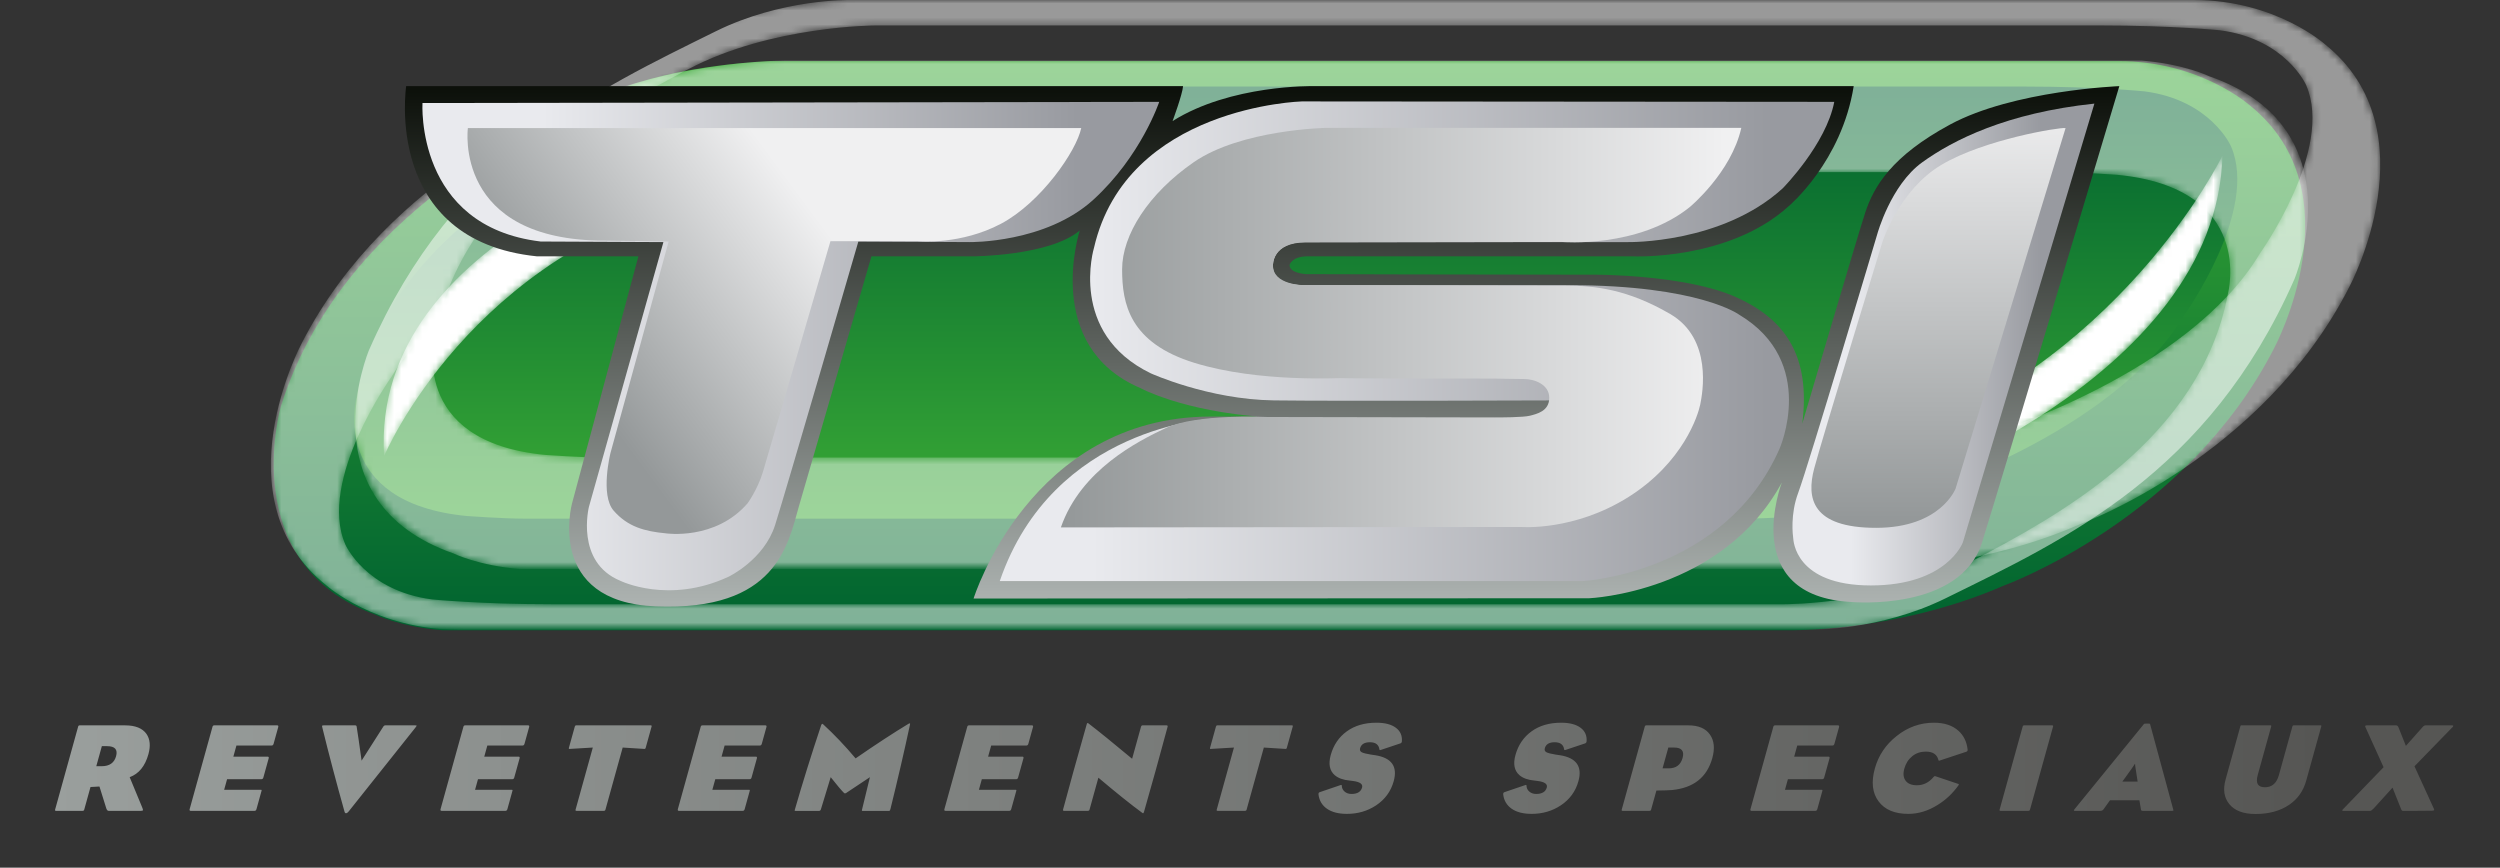
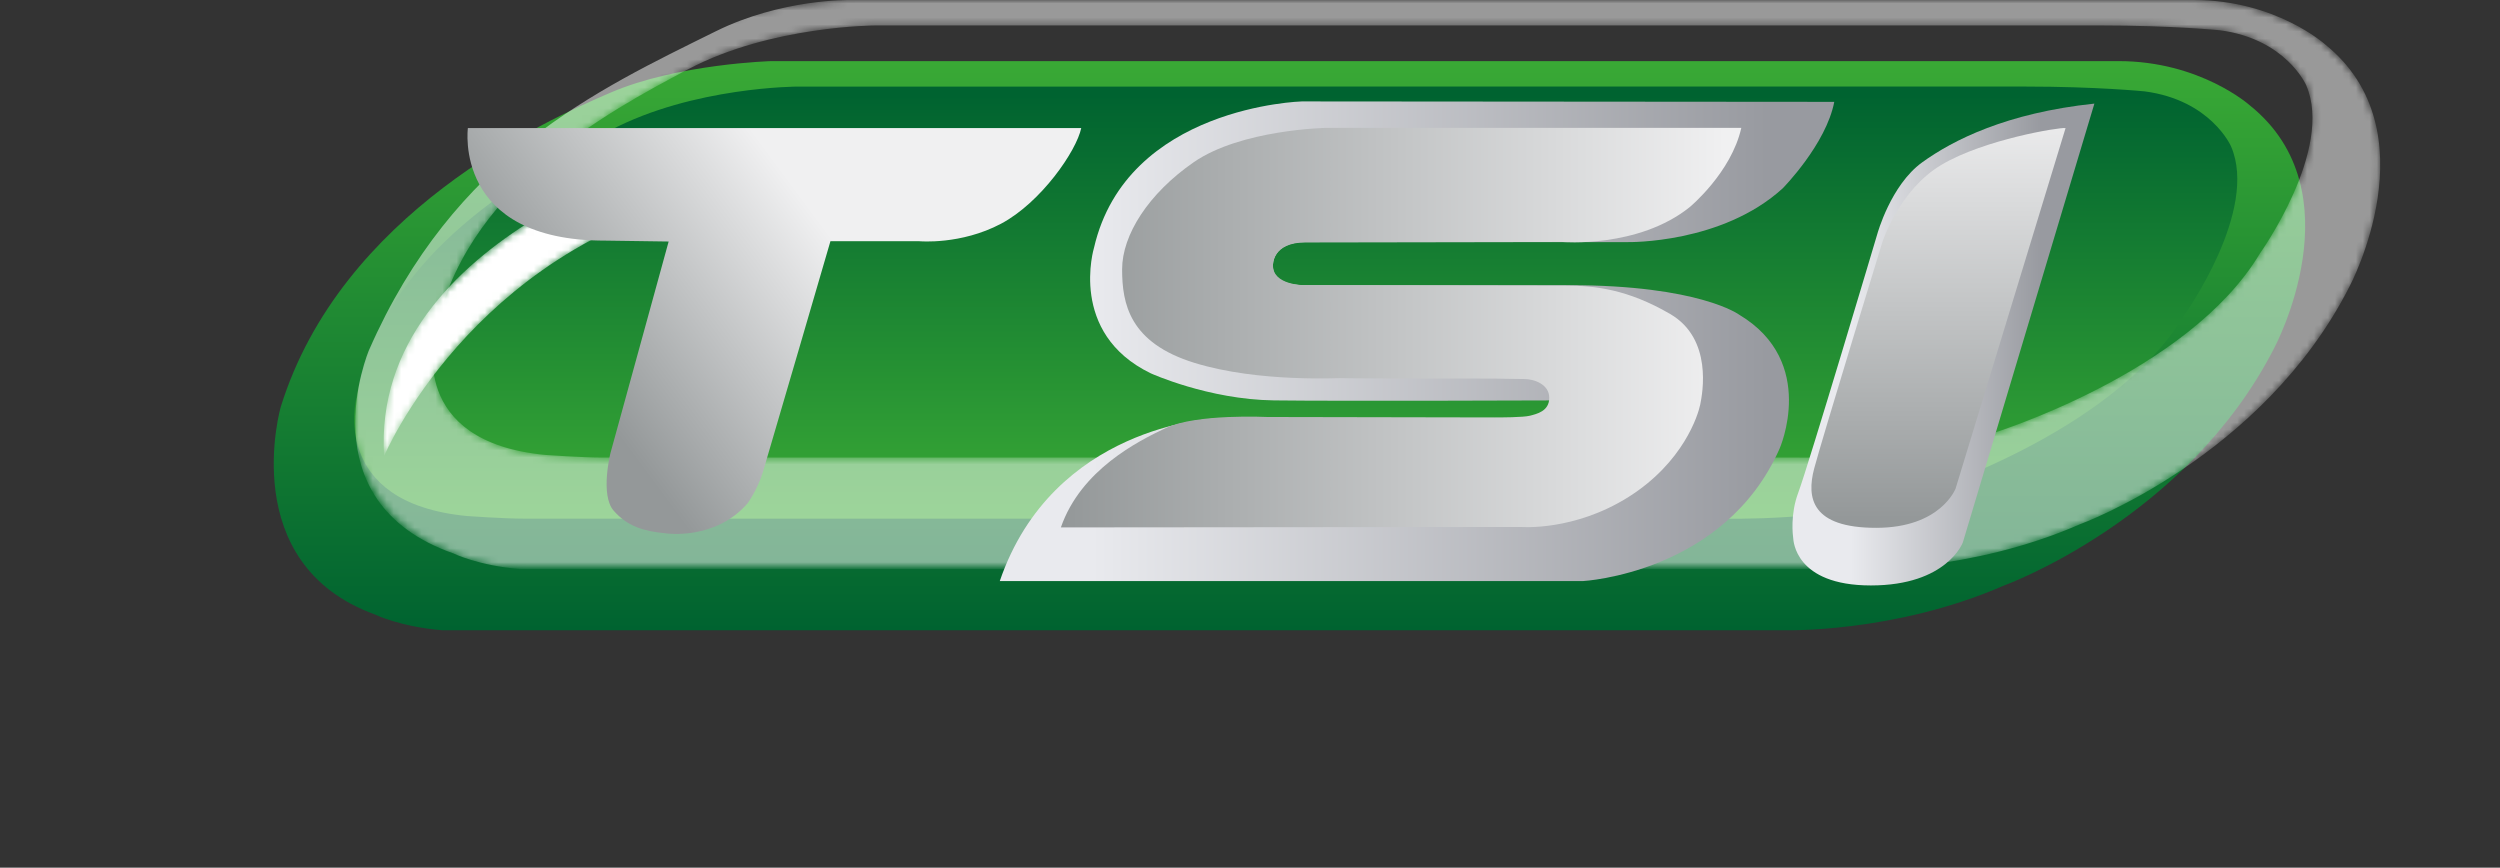
<svg xmlns="http://www.w3.org/2000/svg" version="1.1" id="Calque_1" x="0px" y="0px" width="358px" height="124.253px" viewBox="0 0 358 124.253" style="enable-background:new 0 0 358 124.253;" xml:space="preserve">
  <rect x="0" y="0" width="358" height="124.253" fill="#333333" stroke="none" />
  <linearGradient id="SVGID_1_" gradientUnits="userSpaceOnUse" x1="184.649" y1="90.259" x2="184.649" y2="7.594">
    <stop offset="0" style="stop-color:#006330" />
    <stop offset="1" style="stop-color:#3AAA35" />
  </linearGradient>
  <path style="fill:url(#SVGID_1_);" d="M322.168,15.084c0,0-7.082-6.333-18.797-6.333c-2.278,0-3.85,0-4.913,0h-1.963H110.459  c0,0-13.375,0.375-23,4.5s-38.625,17.25-47.25,45c0,0-6.5,22.5,13.5,29.75c0,0,3.551,1.75,9.625,2.25h192  c0,0,15.834,0.5,31.667-6.416c0,0,26.167-9.5,38.667-34C325.668,49.835,337.668,27.501,322.168,15.084z" />
  <linearGradient id="SVGID_2_" gradientUnits="userSpaceOnUse" x1="185.547" y1="13.585" x2="185.547" y2="74.252">
    <stop offset="0" style="stop-color:#006330" />
    <stop offset="1" style="stop-color:#3AAA35" />
  </linearGradient>
  <path style="fill:url(#SVGID_2_);" d="M114.293,12.397c0,0-15,0-26.875,6.25s-32.5,17.375-36.375,38.25c0,0-4,15.125,15.875,17  c0,0,5.188,0.375,8.188,0.375s171.625,0,171.625,0s16.188,0.438,27.438-3.375c0,0,28.375-8.625,38.688-25.875  c0,0,10.625-14.875,6.625-24.063c0,0-2.875-6.625-12.375-7.875c0,0-6.875-0.688-17.063-0.688S114.293,12.397,114.293,12.397z" />
  <defs>
    <filter id="Adobe_OpacityMaskFilter" filterUnits="userSpaceOnUse" x="50.87" y="0" width="289.978" height="81.508">
      <feColorMatrix type="matrix" values="1 0 0 0 0  0 1 0 0 0  0 0 1 0 0  0 0 0 1 0" />
    </filter>
  </defs>
  <mask maskUnits="userSpaceOnUse" x="50.87" y="0" width="289.978" height="81.508" id="SVGID_3_">
    <g style="filter:url(#Adobe_OpacityMaskFilter);">
      <g>
        <g>
          <linearGradient id="SVGID_4_" gradientUnits="userSpaceOnUse" x1="195.649" y1="51.228" x2="195.649" y2="80.726">
            <stop offset="0" style="stop-color:#1D1D1B" />
            <stop offset="1" style="stop-color:#FFFFFF" />
          </linearGradient>
          <path style="fill:url(#SVGID_4_);" d="M332.931,6.334c0,0-7.07-6.333-18.765-6.333c-2.274,0-3.843,0-4.904,0h-1.96H121.586      c0,0-13.352,0.375-22.96,4.5s-38.559,17.25-47.169,45c0,0-6.489,22.5,13.477,29.75c0,0,3.545,1.75,9.608,2.25h191.67      c0,0,15.807,0.5,31.612-6.416c0,0,26.122-9.5,38.601-34C336.425,41.085,348.405,18.751,332.931,6.334z M323.634,36.272      c-10.294,17.25-38.621,25.875-38.621,25.875c-11.23,3.813-27.39,3.375-27.39,3.375s-168.336,0-171.33,0      c-2.995,0-8.174-0.375-8.174-0.375c-19.841-1.875-15.848-17-15.848-17c3.869-20.875,24.458-32,36.313-38.25      s26.829-6.25,26.829-6.25s165.278,0,175.449,0c10.17,0,17.032,0.688,17.032,0.688c9.484,1.25,12.354,7.875,12.354,7.875      C334.242,21.397,323.634,36.272,323.634,36.272z" />
        </g>
      </g>
    </g>
  </mask>
  <g style="opacity:0.5;mask:url(#SVGID_3_);">
    <g>
      <path style="fill:#FFFFFF;" d="M332.931,6.334c0,0-7.07-6.333-18.765-6.333H121.586c0,0-9.714-0.161-19.084,4.479    c-17.124,8.479-37.456,17.813-49.667,45.667c0,0-9.167,21.666,12.099,29.104c0,0,3.545,1.75,9.608,2.25h191.67    c0,0,15.807,0.5,31.612-6.416c0,0,26.122-9.5,38.601-34C336.425,41.085,348.405,18.751,332.931,6.334z M323.634,36.272    c-10.294,17.25-38.621,25.875-38.621,25.875c-11.23,3.813-27.39,3.375-27.39,3.375s-168.336,0-171.33,0    c-2.995,0-8.174-0.375-8.174-0.375c-19.841-1.875-15.848-17-15.848-17c3.869-20.875,24.458-32,36.313-38.25    s26.829-6.25,26.829-6.25s165.278,0,175.449,0c10.17,0,17.032,0.688,17.032,0.688c9.484,1.25,12.354,7.875,12.354,7.875    C334.242,21.397,323.634,36.272,323.634,36.272z" />
    </g>
  </g>
  <defs>
    <filter id="Adobe_OpacityMaskFilter_1_" filterUnits="userSpaceOnUse" x="38.787" y="8.665" width="291.728" height="81.509">
      <feColorMatrix type="matrix" values="1 0 0 0 0  0 1 0 0 0  0 0 1 0 0  0 0 0 1 0" />
    </filter>
  </defs>
  <mask maskUnits="userSpaceOnUse" x="38.787" y="8.665" width="291.728" height="81.509" id="SVGID_5_">
    <g style="filter:url(#Adobe_OpacityMaskFilter_1_);">
      <g>
        <g>
          <linearGradient id="SVGID_6_" gradientUnits="userSpaceOnUse" x1="302.853" y1="-1214.225" x2="302.853" y2="-1184.727" gradientTransform="matrix(-1 0 0 -1 487.716 -1175.279)">
            <stop offset="0" style="stop-color:#1D1D1B" />
            <stop offset="1" style="stop-color:#FFFFFF" />
          </linearGradient>
          <path style="fill:url(#SVGID_6_);" d="M316.366,10.923c0,0-3.566-1.75-9.665-2.25H113.873c0,0-15.902-0.5-31.803,6.417      c0,0-26.28,9.5-38.833,34c0,0-12.052,22.333,3.515,34.75c0,0,7.113,6.333,18.878,6.333c2.288,0,3.866,0,4.934,0h1.972h186.836      c0,0,13.434-0.375,23.1-4.5s38.791-17.25,47.453-45C329.924,40.673,336.453,18.173,316.366,10.923z M319.044,42.027      c-3.892,20.875-24.605,32-36.532,38.25c-11.925,6.25-26.99,6.25-26.99,6.25s-166.275,0-176.508,0      c-10.231,0-17.135-0.688-17.135-0.688c-9.542-1.25-12.429-7.875-12.429-7.875c-4.017-9.188,6.654-24.063,6.654-24.063      c10.356-17.25,38.854-25.875,38.854-25.875c11.298-3.813,27.555-3.375,27.555-3.375s169.352,0,172.364,0      c3.013,0,8.224,0.375,8.224,0.375C323.062,26.902,319.044,42.027,319.044,42.027z" />
        </g>
      </g>
    </g>
  </mask>
  <g style="opacity:0.5;mask:url(#SVGID_5_);">
    <g>
-       <path style="fill:#FFFFFF;" d="M316.366,10.923c0,0-3.566-1.75-9.665-2.25H113.873c0,0-15.902-0.5-31.803,6.417    c0,0-26.28,9.5-38.833,34c0,0-12.052,22.333,3.515,34.75c0,0,7.113,6.333,18.878,6.333h193.742c0,0,9.773,0.161,19.2-4.479    c17.228-8.479,37.682-17.813,49.967-45.667C328.539,40.027,337.76,18.361,316.366,10.923z M319.044,42.027    c-3.892,20.875-24.605,32-36.532,38.25c-11.925,6.25-26.99,6.25-26.99,6.25s-166.275,0-176.508,0    c-10.231,0-17.135-0.688-17.135-0.688c-9.542-1.25-12.429-7.875-12.429-7.875c-4.017-9.188,6.654-24.063,6.654-24.063    c10.356-17.25,38.854-25.875,38.854-25.875c11.298-3.813,27.555-3.375,27.555-3.375s169.352,0,172.364,0    c3.013,0,8.224,0.375,8.224,0.375C323.062,26.902,319.044,42.027,319.044,42.027z" />
-     </g>
+       </g>
  </g>
  <defs>
    <filter id="Adobe_OpacityMaskFilter_2_" filterUnits="userSpaceOnUse" x="54.939" y="21.312" width="46.729" height="44">
      <feColorMatrix type="matrix" values="1 0 0 0 0  0 1 0 0 0  0 0 1 0 0  0 0 0 1 0" />
    </filter>
  </defs>
  <mask maskUnits="userSpaceOnUse" x="54.939" y="21.312" width="46.729" height="44" id="SVGID_7_">
    <g style="filter:url(#Adobe_OpacityMaskFilter_2_);">
      <linearGradient id="SVGID_8_" gradientUnits="userSpaceOnUse" x1="52.93" y1="75.374" x2="83.553" y2="33.501">
        <stop offset="0" style="stop-color:#1D1D1B" />
        <stop offset="1" style="stop-color:#FFFFFF" />
      </linearGradient>
      <path style="fill:url(#SVGID_8_);" d="M54.96,65.353c0,0,12.333-29.333,46.667-37.333l-2-6.667    C99.627,21.353,52.96,33.353,54.96,65.353z" />
    </g>
  </mask>
  <path style="mask:url(#SVGID_7_);fill:#FFFFFF;" d="M55.002,65.312c0,0,12.333-29.333,46.667-37.333l-2-6.667  C99.668,21.312,53.002,33.312,55.002,65.312z" />
  <defs>
    <filter id="Adobe_OpacityMaskFilter_3_" filterUnits="userSpaceOnUse" x="268.466" y="22.276" width="49.793" height="48.402">
      <feColorMatrix type="matrix" values="1 0 0 0 0  0 1 0 0 0  0 0 1 0 0  0 0 0 1 0" />
    </filter>
  </defs>
  <mask maskUnits="userSpaceOnUse" x="268.466" y="22.276" width="49.793" height="48.402" id="SVGID_9_">
    <g style="filter:url(#Adobe_OpacityMaskFilter_3_);">
      <linearGradient id="SVGID_10_" gradientUnits="userSpaceOnUse" x1="35.981" y1="-1234.179" x2="66.604" y2="-1276.051" gradientTransform="matrix(-0.996 0.087 0.088 -1.012 466.284 -1239.72)">
        <stop offset="0" style="stop-color:#1D1D1B" />
        <stop offset="1" style="stop-color:#FFFFFF" />
      </linearGradient>
-       <path style="fill:url(#SVGID_10_);" d="M318.304,22.23c0,0-14.882,30.747-49.793,41.832l1.402,6.57    C269.914,70.633,317.464,54.427,318.304,22.23z" />
    </g>
  </mask>
  <path style="mask:url(#SVGID_9_);fill:#FFFFFF;" d="M318.259,22.276c0,0-14.881,30.747-49.793,41.832l1.402,6.57  C269.869,70.679,317.419,54.473,318.259,22.276z" />
  <linearGradient id="SVGID_11_" gradientUnits="userSpaceOnUse" x1="180.735" y1="12.252" x2="180.735" y2="86.253">
    <stop offset="0" style="stop-color:#0B0F09" />
    <stop offset="1" style="stop-color:#ACB2B0" />
  </linearGradient>
-   <path style="fill:url(#SVGID_11_);" d="M258.083,60.669c0,0,7.75-26.333,9-30.167s3.834-8.167,12.166-12.667  c9.094-4.911,24.239-5.5,24.239-5.5s-16.519,55.241-19.656,65.333c-3.083,9.917-18.625,8.542-18.625,8.542  c-16.374-0.792-10.041-17.125-10.041-17.125c-8.541,15.792-27.583,16.583-27.583,16.583l-88.167,0.042c0,0,8.063-26,33.938-26.063  s7.563,0.063,7.563,0.063c-11.583-0.833-17.583-4.125-17.583-4.125c-14.124-6-8.708-22.583-8.708-22.583  c-4.333,3.667-15.335,3.708-15.335,3.708h-14.5l-10.375,35.75c-1.582,5.583-3.25,15.063-20.5,14.375  c-15.863-0.632-12-14.75-12-14.75l9.5-35.375h-14.5c-22.125-2.25-18.751-24.375-18.751-24.375h111.25c-0.083,1.167-1.5,5-1.5,5  c8.333-5.25,20.121-5,20.121-5h77.414c-1.716,10.833-9.284,17.167-9.284,17.167c-8.583,7.833-22.299,7.208-22.299,7.208  s-44.461,0-46.665,0s-2.537,1.208-2.537,1.208c-0.072,1.208,2.334,1.333,2.334,1.333s25.667,0.083,41.583,0.083  c0,0,12.835,0,20.001,3.208C255.75,45.753,259.292,51.044,258.083,60.669z" />
  <linearGradient id="SVGID_12_" gradientUnits="userSpaceOnUse" x1="292.334" y1="49.336" x2="265.002" y2="49.336">
    <stop offset="0" style="stop-color:#989AA0" />
    <stop offset="1" style="stop-color:#E9EAEE" />
  </linearGradient>
  <path style="fill:url(#SVGID_12_);" d="M299.917,14.836l-18.834,62.833c0,0-2.251,6.167-13.167,6.167s-11.088-6.489-11.125-6.75  c-0.063-0.438-0.438-3.438,0.708-6.5c1.486-3.975,11.334-37.083,11.334-37.083s1.917-7,6.417-10.25  C279.671,20.06,287.335,16.169,299.917,14.836z" />
  <linearGradient id="SVGID_13_" gradientUnits="userSpaceOnUse" x1="252.999" y1="48.867" x2="156.335" y2="48.867">
    <stop offset="0" style="stop-color:#989AA0" />
    <stop offset="1" style="stop-color:#E9EAEE" />
  </linearGradient>
  <path style="fill:url(#SVGID_13_);" d="M186.417,14.523c0,0-25.063,0.688-29.75,20.938c0,0-3.75,12.25,8.125,18  c0,0,8.25,3.75,17.625,3.875s41.25,0,41.25,0l-2.749,2.625h-47.251c0,0-22.875,1-30.5,23.25h83.5c0,0,20.292-1.083,28.167-18.958  c0,0,5.5-12.417-5.75-19.167c0,0-5.667-4.25-24.417-4.25c-17.375,0-38.125,0-38.125,0s-4.458,0.083-4.25-2.875  c0,0-0.167-3.292,4.626-3.292c4.499,0,46.249,0,46.249,0s13.417,0.25,22.125-7.708c0,0,6.208-6.292,7.375-12.375L186.417,14.523z" />
  <linearGradient id="SVGID_14_" gradientUnits="userSpaceOnUse" x1="154.33" y1="49.558" x2="77.665" y2="49.558">
    <stop offset="0" style="stop-color:#989AA0" />
    <stop offset="1" style="stop-color:#E9EAEE" />
  </linearGradient>
-   <path style="fill:url(#SVGID_14_);" d="M166,14.586L60.5,14.752c0,0-1.083,17.667,16.917,19.833L95,34.669L84.333,72.586  c0,0-1.989,7.917,4.5,10.583c0,0,6.917,3.417,15.5-0.583c0,0,5.083-2.417,6.667-7.417s11.917-40.583,11.917-40.583l15.954,0.083  c0,0,10.88,0.167,17.713-6.083S166,14.586,166,14.586z" />
  <linearGradient id="SVGID_15_" gradientUnits="userSpaceOnUse" x1="277.591" y1="74.252" x2="277.591" y2="14.254">
    <stop offset="0" style="stop-color:#949899" />
    <stop offset="1" style="stop-color:#F0F0F1" />
  </linearGradient>
  <path style="fill:url(#SVGID_15_);" d="M295.792,18.336l-15.75,51.625c0,0-2.125,5.625-11.375,5.625s-10-4.25-8.875-8.5  s9.75-32.375,9.75-32.375s2.375-7.5,8.5-11.125S294.917,18.211,295.792,18.336z" />
  <linearGradient id="SVGID_16_" gradientUnits="userSpaceOnUse" x1="152.335" y1="46.92" x2="247.006" y2="46.92">
    <stop offset="0" style="stop-color:#949899" />
    <stop offset="1" style="stop-color:#F0F0F1" />
  </linearGradient>
  <path style="fill:url(#SVGID_16_);" d="M249.354,18.315h-59.5c0,0-12.146,0.229-18.917,4.917c-6.5,4.5-10.25,10.417-10.25,15.333  c0,4.916,1.042,10.521,10.354,13.396s20.938,2.125,21.25,2.188s21.688,0.063,21.688,0.063s3.098,0.063,4.25,0.063  c1.563,0,3.625,0.812,3.625,2.688c0,1.938-1.813,2.313-2.75,2.563s-4.313,0.25-5.125,0.25s-32.5-0.063-32.5-0.063  s-10.125-0.5-14.5,1.563c-4.053,1.911-12.188,6-15.063,14.25l65.938-0.063c0,0,7.563,0.625,15.375-4.313s9.938-11.688,10.25-13.25  s1.813-9.375-4.313-12.938s-10.813-4.063-15.063-4.063s-37.375-0.063-37.375-0.063s-4.438,0-4.438-2.813  c0,0-0.188-3.313,4.688-3.313s36.688-0.063,36.688-0.063s10.938,0.938,18.313-5C241.979,29.648,247.917,24.732,249.354,18.315z" />
  <linearGradient id="SVGID_17_" gradientUnits="userSpaceOnUse" x1="79.861" y1="50.69" x2="113.194" y2="26.024">
    <stop offset="0" style="stop-color:#949899" />
    <stop offset="1" style="stop-color:#F0F0F1" />
  </linearGradient>
  <path style="fill:url(#SVGID_17_);" d="M154.833,18.336H67c0,0-2.167,16.158,19.667,16.121l9.083,0.129l-8.333,30.292  c0,0-1.501,6.011,0.458,8.25c2.042,2.333,4.458,2.959,7.5,3.25c0,0,7.042,1.041,11.667-4.292c0,0,1.417-1.917,2.208-4.5  c0.591-1.927,9.667-33.042,9.667-33.042h12.75c0,0,5.917,0.542,11.667-2.5S154.166,21.586,154.833,18.336z" />
  <g>
    <g>
      <linearGradient id="SVGID_18_" gradientUnits="userSpaceOnUse" x1="332.317" y1="110.028" x2="7.225" y2="110.028">
        <stop offset="0" style="stop-color:#565654" />
        <stop offset="1" style="stop-color:#9A9F9D" />
      </linearGradient>
-       <path style="fill:url(#SVGID_18_);" d="M109.607,103.871h-9.01c-0.133,0-0.216,0.061-0.25,0.181l-3.276,11.808    c-0.047,0.169,0.002,0.253,0.146,0.253h9.154c0.132,0,0.221-0.084,0.269-0.253l0.701-2.527c0.034-0.121,0.043-0.189,0.032-0.208    c-0.014-0.018-0.068-0.026-0.165-0.026h-5.2l0.421-1.517h4.911c0.145,0,0.239-0.078,0.282-0.235l0.762-2.744    c0.046-0.169-0.002-0.253-0.146-0.253h-4.911l0.44-1.589h5.038c0.145,0,0.239-0.085,0.286-0.253l0.661-2.384    C109.799,103.955,109.751,103.871,109.607,103.871z M82.504,103.871c-0.097,0-0.161,0.061-0.195,0.181l-0.852,3.069    c-0.023,0.084,0.007,0.126,0.092,0.126l3.341-0.198l-2.47,8.9c-0.03,0.108,0.014,0.163,0.135,0.163h3.918    c0.12,0,0.196-0.055,0.226-0.163l2.47-8.9l3.123,0.198c0.084,0,0.138-0.042,0.161-0.126l0.852-3.069    c0.034-0.12,0.002-0.181-0.094-0.181H82.504z M130.087,103.654c-2.125,1.283-4.647,2.933-7.565,4.947    c-1.53-1.817-3.077-3.442-4.642-4.876c-0.056-0.06-0.103-0.083-0.143-0.071c-0.052,0.012-0.101,0.078-0.146,0.199    c-1.432,4.291-2.695,8.348-3.792,12.169c-0.02,0.072,0.03,0.108,0.151,0.108h3.304c0.156,0,0.258-0.084,0.305-0.254l1.398-4.585    c0.873,1.107,1.507,1.859,1.901,2.256c0.085,0.085,0.193,0.085,0.325,0c1.443-0.95,2.573-1.703,3.389-2.256l-1.141,4.694    c-0.026,0.096,0.015,0.145,0.124,0.145h3.756c0.084,0,0.149-0.084,0.196-0.253c1.058-4.291,1.994-8.335,2.808-12.134    C130.353,103.564,130.277,103.534,130.087,103.654z M147.777,103.871h-9.01c-0.133,0-0.216,0.061-0.25,0.181l-3.276,11.808    c-0.047,0.169,0.002,0.253,0.146,0.253h9.154c0.132,0,0.221-0.084,0.269-0.253l0.701-2.527c0.034-0.121,0.043-0.189,0.032-0.208    c-0.014-0.018-0.068-0.026-0.165-0.026h-5.2l0.421-1.517h4.911c0.145,0,0.239-0.078,0.282-0.235l0.762-2.744    c0.046-0.169-0.002-0.253-0.146-0.253h-4.911l0.44-1.589h5.038c0.145,0,0.239-0.085,0.286-0.253l0.661-2.384    C147.969,103.955,147.921,103.871,147.777,103.871z M17.902,103.871H11.42c-0.121,0-0.196,0.054-0.226,0.162l-3.307,11.916    c-0.03,0.108,0.014,0.163,0.135,0.163h3.81c0.12,0,0.196-0.055,0.226-0.163l0.901-3.249l1.284-0.072l0.975,3.123    c0.078,0.241,0.189,0.361,0.333,0.361h4.641c0.169,0,0.261-0.03,0.278-0.09c0.017-0.061-0.019-0.192-0.106-0.397    c-1.118-2.696-1.716-4.141-1.795-4.333c1.313-0.482,2.208-1.577,2.682-3.286c0.331-1.192,0.238-2.161-0.276-2.907    C20.395,104.28,19.371,103.871,17.902,103.871z M16.621,108.295c-0.264,0.95-0.95,1.426-2.057,1.426h-0.776l0.796-2.87h0.758    C16.461,106.851,16.888,107.332,16.621,108.295z M167.059,103.871h-3.448c-0.108,0-0.184,0.072-0.224,0.216l-1.268,4.569    c-2.727-2.275-4.815-3.967-6.265-5.074c-0.109-0.085-0.186-0.048-0.229,0.108c-1.412,4.959-2.544,9.04-3.396,12.241    c-0.034,0.121,0.016,0.181,0.149,0.181h3.412c0.12,0,0.196-0.055,0.226-0.163l1.272-4.585c2.594,2.19,4.682,3.863,6.262,5.02    c0.059,0.048,0.107,0.072,0.143,0.072c0.048,0,0.096-0.085,0.143-0.253c1.088-3.792,2.209-7.83,3.361-12.116    C167.238,103.943,167.192,103.871,167.059,103.871z M39.696,103.871h-9.01c-0.133,0-0.216,0.061-0.25,0.181l-3.276,11.808    c-0.047,0.169,0.002,0.253,0.146,0.253h9.154c0.132,0,0.221-0.084,0.269-0.253l0.701-2.527c0.034-0.121,0.043-0.189,0.032-0.208    c-0.014-0.018-0.068-0.026-0.165-0.026h-5.2l0.421-1.517h4.911c0.145,0,0.239-0.078,0.282-0.235l0.762-2.744    c0.046-0.169-0.002-0.253-0.146-0.253h-4.911l0.44-1.589h5.038c0.145,0,0.239-0.085,0.286-0.253l0.661-2.384    C39.888,103.955,39.84,103.871,39.696,103.871z M59.448,103.871h-4.297c-0.085,0-0.165,0.048-0.239,0.144l-3.132,4.911    c-0.324-2.347-0.562-3.984-0.713-4.911c-0.021-0.096-0.08-0.144-0.177-0.144h-4.532c-0.145,0-0.223,0.024-0.236,0.072    c-0.01,0.036,0.002,0.12,0.038,0.252c0.926,3.78,1.985,7.795,3.177,12.043c0.043,0.146,0.114,0.218,0.21,0.218    c0.12,0,0.246-0.085,0.378-0.253l9.56-12.008c0.109-0.132,0.168-0.216,0.178-0.252C59.675,103.896,59.604,103.871,59.448,103.871z     M307.88,103.654c-0.005-0.024-0.14-0.036-0.404-0.036c-0.277,0-0.426,0.012-0.444,0.036c-4.16,5.104-7.474,9.172-9.94,12.205    c-0.144,0.169-0.143,0.253,0.002,0.253h3.701c0.168,0,0.308-0.065,0.417-0.198c0.425-0.578,0.739-1.018,0.942-1.318h4.207    c0.111,0.603,0.188,1.06,0.234,1.372c0.032,0.097,0.104,0.145,0.213,0.145h4.242c0.096,0,0.154-0.012,0.173-0.035    c0.019-0.024,0.009-0.098-0.03-0.218C309.716,110.468,308.612,106.398,307.88,103.654z M303.925,111.923    c0.544-0.746,0.984-1.359,1.323-1.841c0.248-0.373,0.411-0.614,0.489-0.723c0.014,0.253,0.044,0.493,0.089,0.723    c0.133,0.866,0.227,1.48,0.283,1.841H303.925z M75.626,103.871h-9.01c-0.133,0-0.216,0.061-0.25,0.181l-3.276,11.808    c-0.047,0.169,0.002,0.253,0.146,0.253h9.154c0.132,0,0.221-0.084,0.269-0.253l0.701-2.527c0.034-0.121,0.043-0.189,0.032-0.208    c-0.014-0.018-0.068-0.026-0.165-0.026h-5.2l0.421-1.517h4.911c0.145,0,0.239-0.078,0.282-0.235l0.762-2.744    c0.046-0.169-0.002-0.253-0.146-0.253h-4.911l0.44-1.589h5.038c0.145,0,0.239-0.085,0.286-0.253l0.661-2.384    C75.819,103.955,75.771,103.871,75.626,103.871z M293.864,103.871h-3.99c-0.121,0-0.196,0.054-0.226,0.162l-3.307,11.916    c-0.03,0.108,0.014,0.163,0.135,0.163h3.99c0.121,0,0.196-0.055,0.227-0.163L294,104.033    C294.029,103.925,293.984,103.871,293.864,103.871z M276.943,103.492c-1.975,0-3.759,0.638-5.352,1.913    c-1.558,1.228-2.594,2.774-3.112,4.641c-0.538,1.938-0.361,3.506,0.528,4.703c0.889,1.198,2.309,1.797,4.259,1.797    c1.432,0,2.825-0.421,4.179-1.265c1.176-0.722,2.176-1.66,3.003-2.816c0.1-0.144,0.067-0.222-0.099-0.234l-3.219-1.084    c-0.091-0.023-0.175,0.02-0.253,0.127c-0.65,0.782-1.444,1.174-2.384,1.174c-0.746,0-1.281-0.217-1.606-0.65    c-0.325-0.433-0.388-1.011-0.188-1.733c0.204-0.733,0.577-1.324,1.123-1.769c0.544-0.445,1.196-0.668,1.955-0.668    c0.999,0,1.599,0.396,1.799,1.19c0.021,0.098,0.065,0.133,0.134,0.108l3.876-1.281c0.133-0.048,0.192-0.15,0.176-0.307    c-0.123-1.12-0.561-2.017-1.313-2.69C279.592,103.877,278.423,103.492,276.943,103.492z M328.44,103.871    c-0.085,0-0.139,0.042-0.162,0.126l-1.944,7.006c-0.32,1.155-0.985,1.733-1.997,1.733c-1.011,0-1.356-0.578-1.036-1.733    l1.939-6.988c0.026-0.096-0.002-0.144-0.086-0.144h-4.207c-0.061,0-0.101,0.035-0.121,0.108l-2.119,7.637    c-0.397,1.434-0.223,2.606,0.521,3.521c0.771,0.951,2.023,1.427,3.757,1.427c1.914,0,3.515-0.434,4.804-1.301    c1.229-0.83,2.049-1.985,2.46-3.467l2.164-7.8c0.023-0.084,0.005-0.126-0.055-0.126H328.44z M174.317,103.871    c-0.097,0-0.161,0.061-0.195,0.181l-0.852,3.069c-0.023,0.084,0.007,0.126,0.092,0.126l3.341-0.198l-2.47,8.9    c-0.03,0.108,0.014,0.163,0.135,0.163h3.918c0.12,0,0.196-0.055,0.226-0.163l2.47-8.9l3.122,0.198    c0.084,0,0.139-0.042,0.161-0.126l0.853-3.069c0.033-0.12,0.002-0.181-0.095-0.181H174.317z M263.206,103.871h-9.01    c-0.133,0-0.216,0.061-0.249,0.181l-3.277,11.808c-0.047,0.169,0.002,0.253,0.146,0.253h9.154c0.133,0,0.222-0.084,0.27-0.253    l0.701-2.527c0.033-0.121,0.043-0.189,0.031-0.208c-0.014-0.018-0.068-0.026-0.165-0.026h-5.2l0.421-1.517h4.911    c0.145,0,0.238-0.078,0.282-0.235l0.762-2.744c0.046-0.169-0.002-0.253-0.146-0.253h-4.911l0.44-1.589h5.038    c0.145,0,0.239-0.085,0.286-0.253l0.661-2.384C263.398,103.955,263.35,103.871,263.206,103.871z M199.91,104.232    c-0.645-0.494-1.582-0.74-2.809-0.74c-1.686,0-3.098,0.412-4.235,1.236c-1.137,0.825-1.905,1.953-2.303,3.386    c-0.357,1.288-0.166,2.251,0.571,2.889c0.505,0.433,1.229,0.692,2.168,0.776c0.186,0.024,0.331,0.042,0.436,0.055    c1.012,0.132,1.448,0.445,1.312,0.938c-0.171,0.615-0.678,0.922-1.52,0.922c-0.397,0-0.728-0.115-0.989-0.344    c-0.26-0.229-0.393-0.511-0.396-0.849c0.002-0.096-0.063-0.119-0.197-0.071l-2.97,1.011c-0.135,0.048-0.189,0.162-0.168,0.343    c0.108,0.867,0.514,1.544,1.215,2.031s1.653,0.731,2.857,0.731c1.553,0,2.94-0.403,4.163-1.21c1.285-0.854,2.129-2.01,2.533-3.467    c0.585-2.105-0.293-3.346-2.633-3.72c-0.288-0.048-0.497-0.078-0.625-0.09c-0.669-0.108-1.112-0.223-1.332-0.343    c-0.219-0.12-0.292-0.313-0.219-0.578c0.157-0.565,0.626-0.849,1.409-0.849c0.807,0,1.26,0.343,1.357,1.029    c0.01,0.097,0.075,0.121,0.197,0.072l2.806-0.938c0.134-0.048,0.205-0.15,0.212-0.308    C200.806,105.34,200.527,104.701,199.91,104.232z M241.773,103.871h-6.013c-0.12,0-0.196,0.054-0.226,0.162l-3.307,11.916    c-0.03,0.108,0.016,0.163,0.135,0.163h3.846c0.121,0,0.196-0.055,0.227-0.163l0.762-2.743c1.122-0.013,1.87-0.037,2.24-0.073    c3.082-0.301,5.002-1.823,5.764-4.567c0.388-1.396,0.271-2.528-0.35-3.395C244.232,104.304,243.206,103.871,241.773,103.871z     M240.945,108.547c-0.273,0.987-0.941,1.481-2,1.481h-0.867l0.827-2.979h0.831C240.819,107.049,241.222,107.549,240.945,108.547z     M226.361,104.232c-0.645-0.494-1.582-0.74-2.809-0.74c-1.686,0-3.098,0.412-4.235,1.236c-1.137,0.825-1.905,1.953-2.303,3.386    c-0.357,1.288-0.166,2.251,0.571,2.889c0.505,0.433,1.229,0.692,2.168,0.776c0.186,0.024,0.331,0.042,0.436,0.055    c1.012,0.132,1.448,0.445,1.312,0.938c-0.171,0.615-0.678,0.922-1.52,0.922c-0.397,0-0.728-0.115-0.989-0.344    c-0.26-0.229-0.393-0.511-0.396-0.849c0.002-0.096-0.063-0.119-0.197-0.071l-2.97,1.011c-0.135,0.048-0.189,0.162-0.168,0.343    c0.108,0.867,0.514,1.544,1.215,2.031s1.653,0.731,2.857,0.731c1.553,0,2.94-0.403,4.163-1.21c1.285-0.854,2.129-2.01,2.533-3.467    c0.585-2.105-0.293-3.346-2.633-3.72c-0.288-0.048-0.497-0.078-0.625-0.09c-0.669-0.108-1.112-0.223-1.332-0.343    c-0.219-0.12-0.292-0.313-0.219-0.578c0.157-0.565,0.626-0.849,1.409-0.849c0.807,0,1.26,0.343,1.357,1.029    c0.01,0.097,0.075,0.121,0.197,0.072l2.806-0.938c0.134-0.048,0.205-0.15,0.212-0.308    C227.257,105.34,226.978,104.701,226.361,104.232z M351.154,103.871h-3.846c-0.097,0-0.201,0.054-0.315,0.162    c-1.11,1.265-1.933,2.191-2.469,2.78c-0.468-1.179-0.815-2.052-1.044-2.618c-0.084-0.216-0.198-0.324-0.343-0.324h-4.225    c-0.192,0-0.257,0.078-0.192,0.234l2.609,5.76l-5.752,5.958c-0.062,0.049-0.107,0.103-0.136,0.163    c-0.048,0.084-0.022,0.126,0.073,0.126h3.918c0.096,0,0.263-0.12,0.497-0.361c1.226-1.336,2.119-2.322,2.683-2.961    c0.526,1.353,0.941,2.395,1.245,3.125c0.06,0.132,0.132,0.197,0.216,0.197h2.059c0.918-0.012,1.635-0.018,2.152-0.018    c0.17,0,0.264-0.037,0.283-0.108c0.014-0.048-0.006-0.127-0.061-0.235l-2.753-6.021c2.421-2.476,4.196-4.302,5.33-5.48    c0.127-0.108,0.2-0.198,0.22-0.27C351.325,103.906,351.274,103.871,351.154,103.871z" />
    </g>
  </g>
</svg>